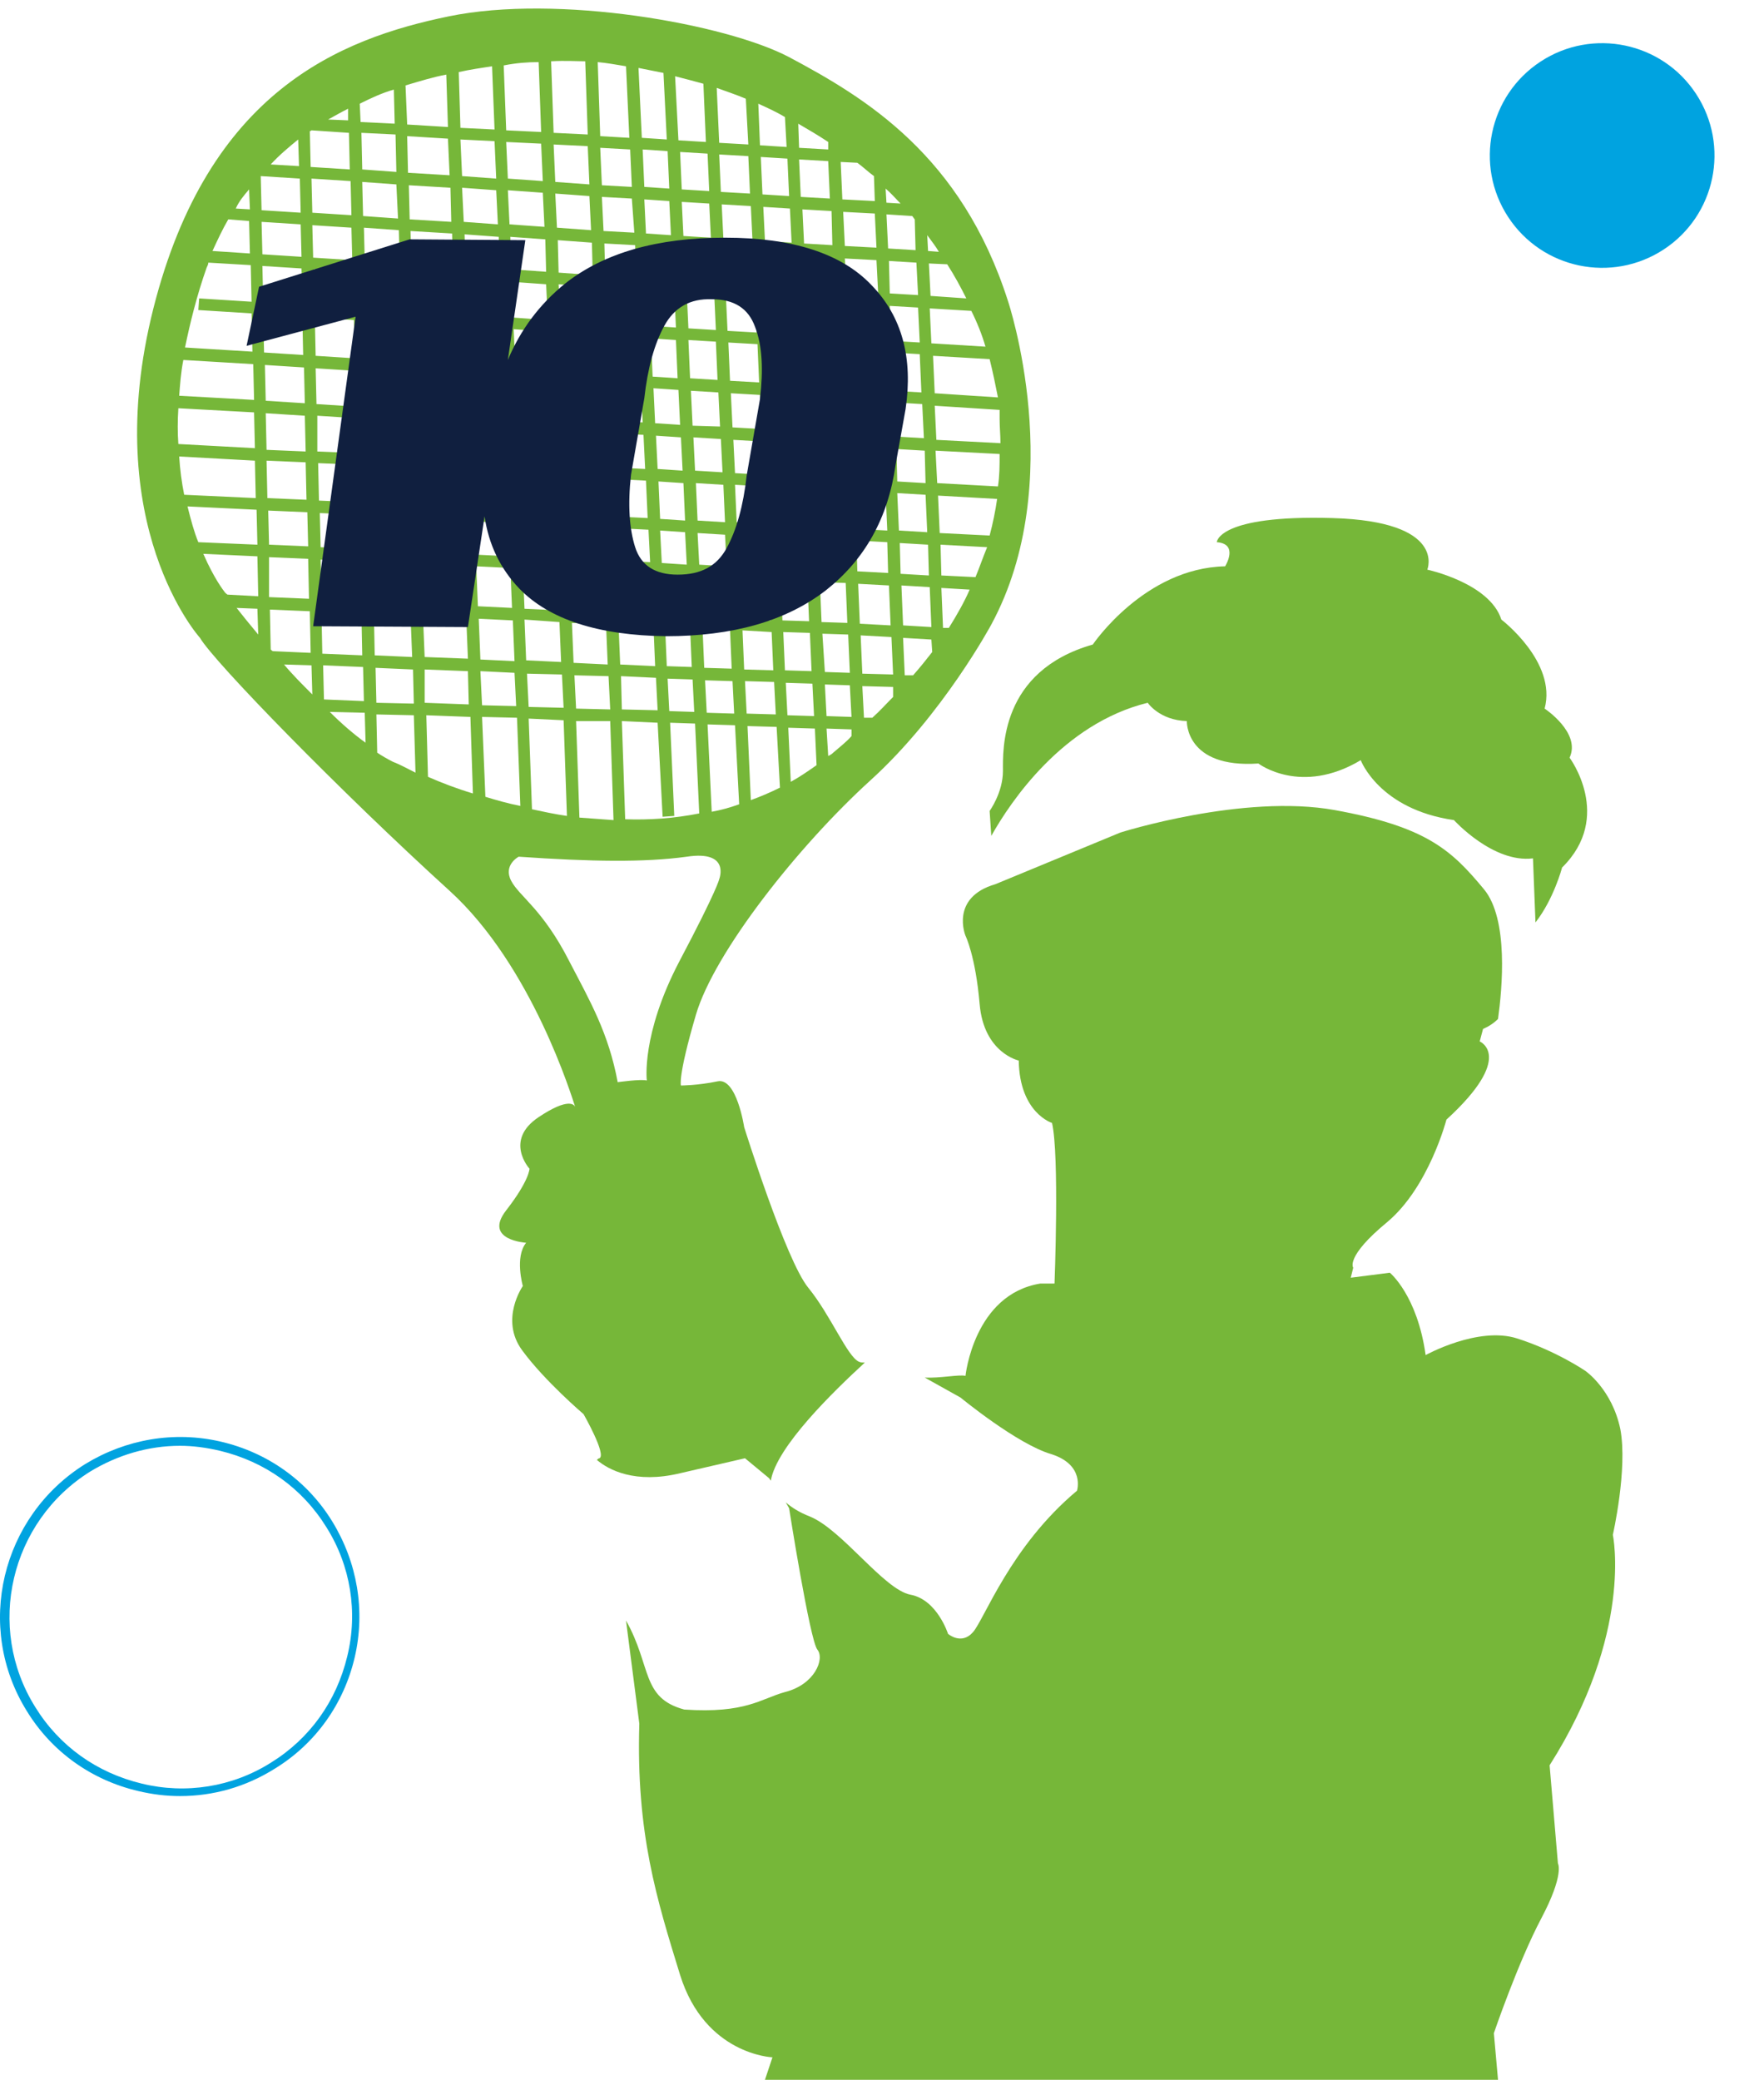
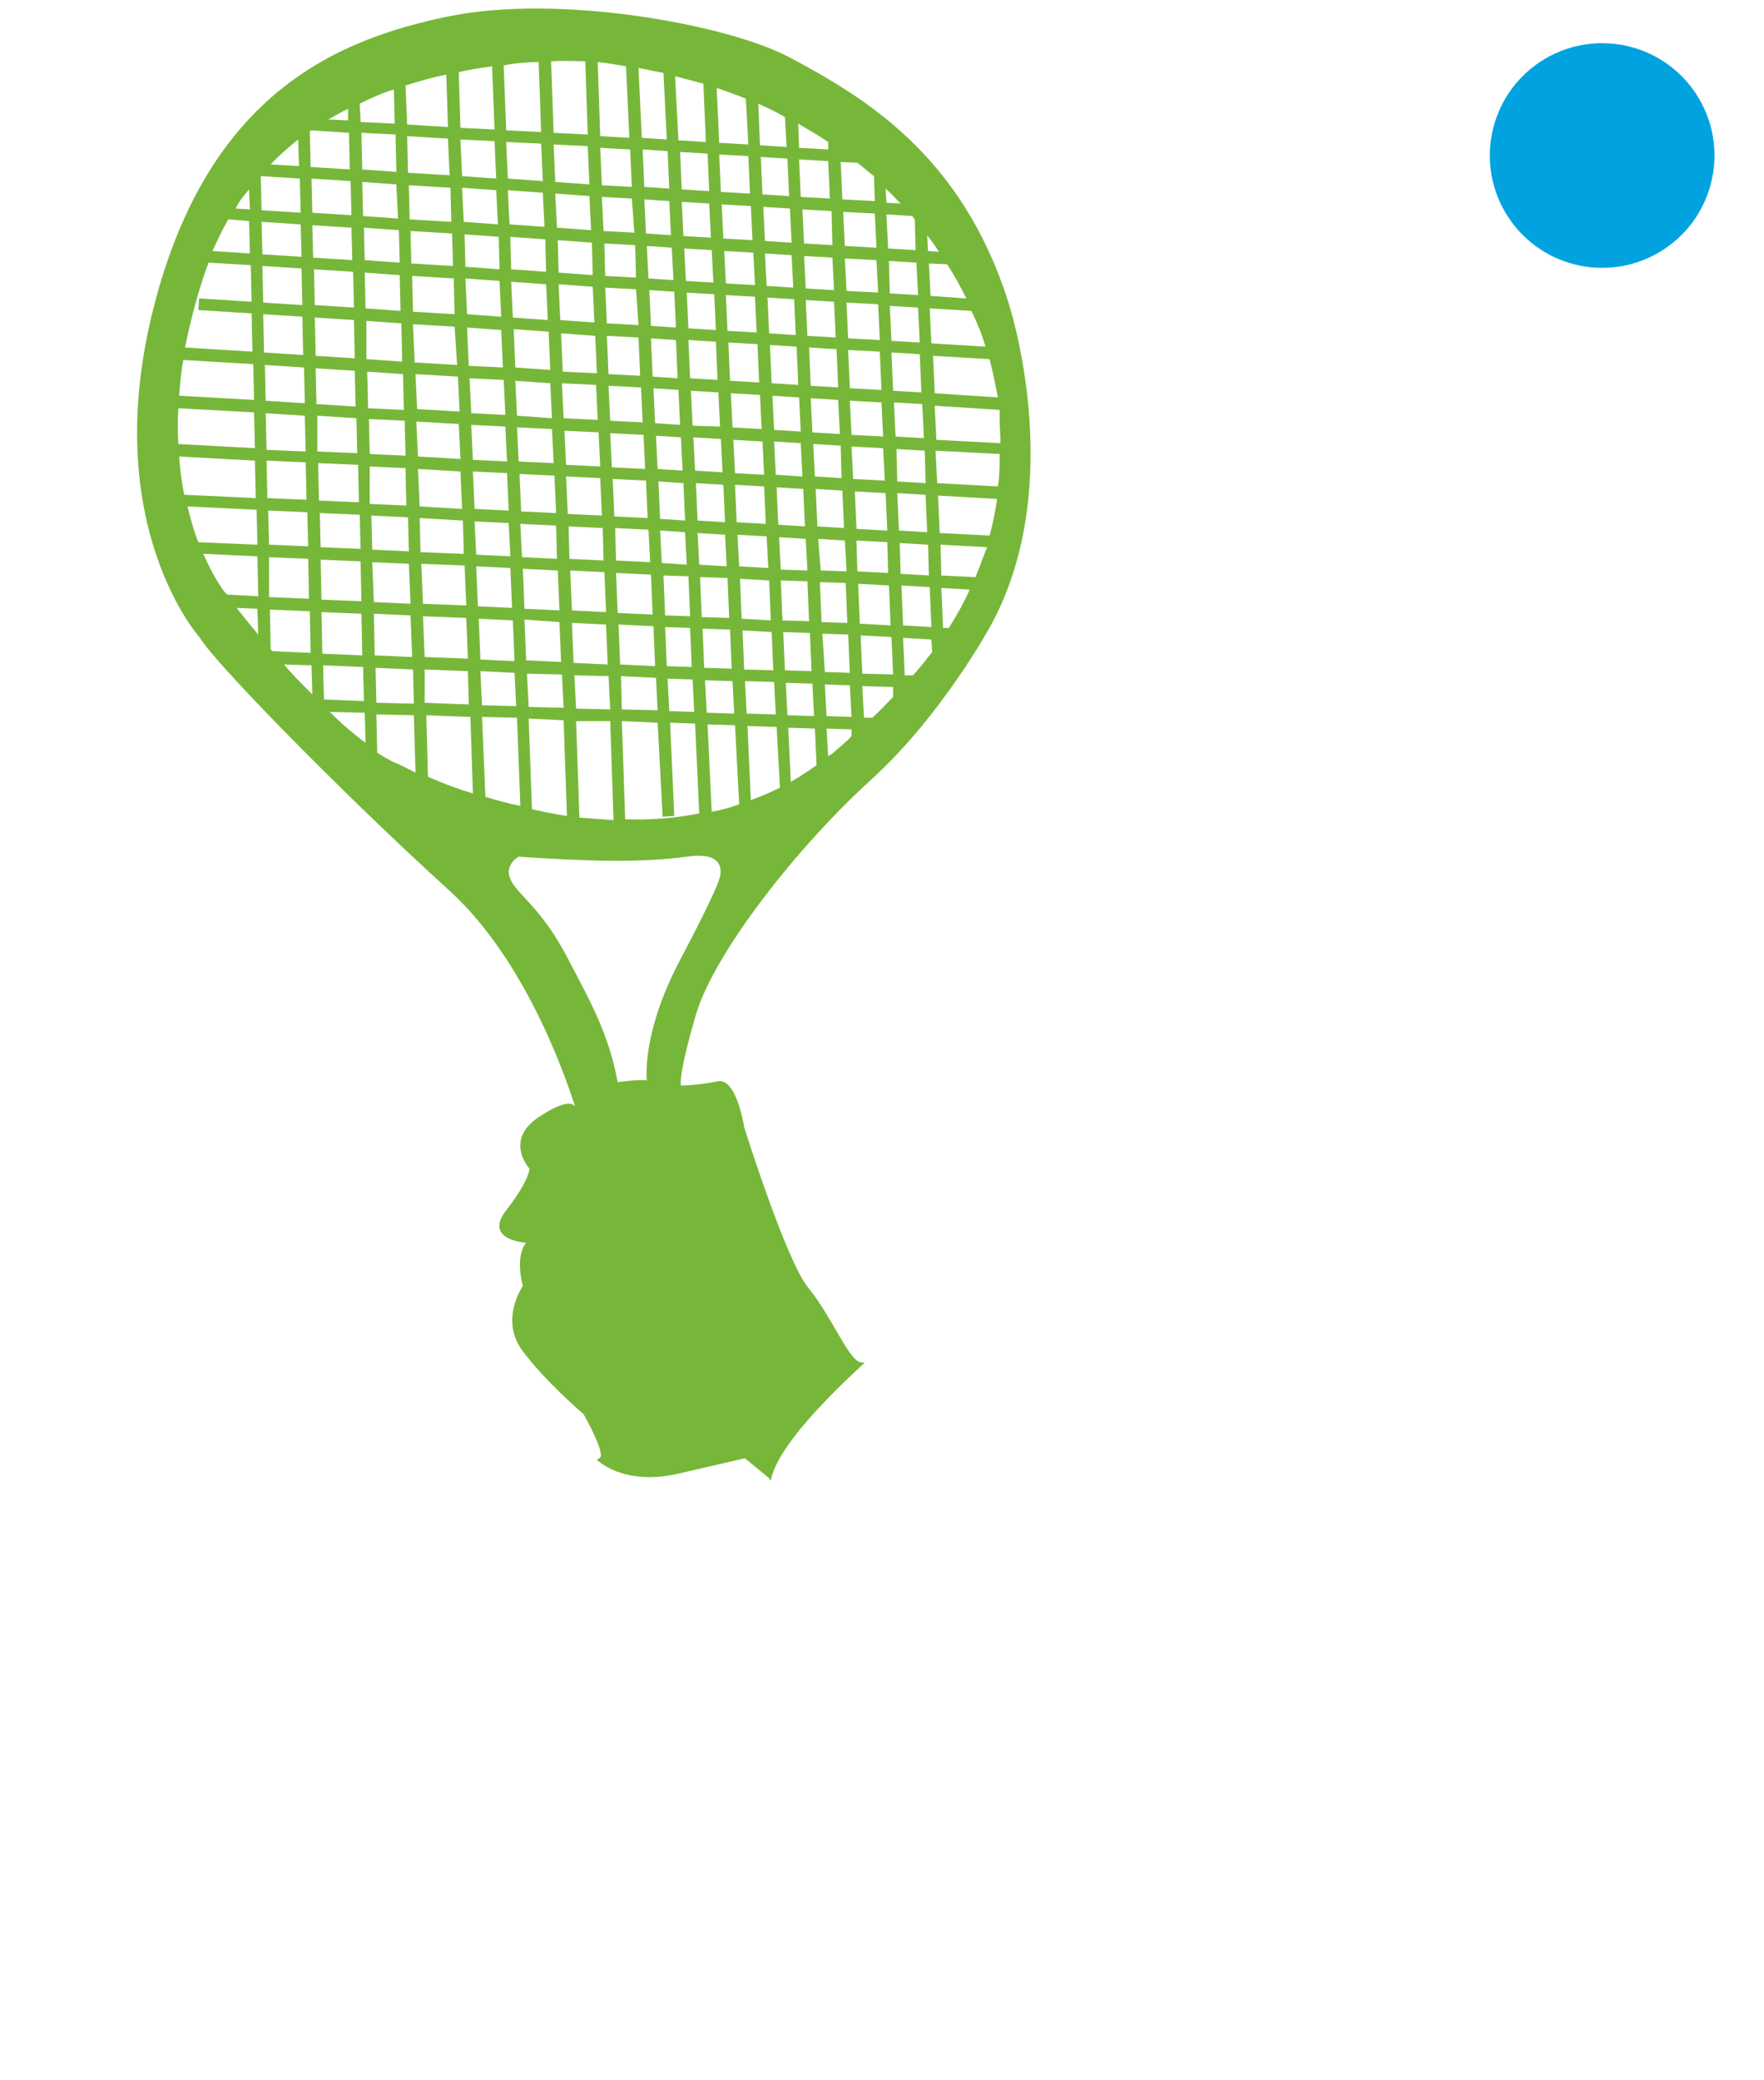
<svg xmlns="http://www.w3.org/2000/svg" width="212" height="250" viewBox="0 0 212 250" fill="none">
  <path d="M199.949 29.982C206.185 25.896 207.927 17.528 203.841 11.291C199.754 5.055 191.386 3.313 185.15 7.399C178.914 11.486 177.171 19.854 181.258 26.09C185.344 32.326 193.712 34.069 199.949 29.982Z" fill="#00A3E0" />
-   <path d="M21.635 215.866C19.935 215.866 18.335 215.666 16.635 215.266C11.035 213.966 6.235 210.566 3.235 205.666C-3.065 195.566 0.135 182.266 10.235 175.966C15.135 172.966 20.935 171.966 26.535 173.266C32.135 174.566 36.935 177.966 39.935 182.866C42.935 187.766 43.935 193.566 42.635 199.166C41.335 204.766 37.935 209.566 33.035 212.566C29.535 214.766 25.635 215.866 21.635 215.866ZM21.635 173.766C17.835 173.766 14.135 174.866 10.835 176.866C1.235 182.866 -1.765 195.566 4.235 205.166C7.135 209.866 11.635 213.066 17.035 214.366C22.335 215.666 27.935 214.766 32.535 211.866C37.235 208.966 40.435 204.466 41.735 199.066C43.035 193.766 42.135 188.166 39.235 183.566C36.335 178.866 31.835 175.666 26.435 174.366C24.735 173.966 23.135 173.766 21.635 173.766Z" fill="#00A3E0" />
-   <path d="M120.535 92.665C120.535 95.265 118.935 97.465 118.935 97.465L119.135 100.465C121.435 96.365 127.735 86.965 137.935 84.465C137.935 84.465 139.335 86.565 142.635 86.665C142.635 86.665 142.435 92.365 151.235 91.765C151.235 91.765 156.335 95.665 163.535 91.365C163.535 91.365 165.735 97.265 174.735 98.565C174.735 98.565 179.435 103.765 184.235 103.165L184.535 110.865C186.735 108.065 187.735 104.265 187.735 104.265C193.935 98.165 188.635 91.065 188.635 91.065C190.035 88.065 185.635 85.165 185.635 85.165C187.135 79.565 180.435 74.465 180.435 74.465C179.035 70.065 171.535 68.465 171.535 68.465C171.535 68.465 173.935 62.665 160.135 62.265C146.335 61.865 146.235 65.165 146.235 65.165C148.935 65.365 147.235 68.065 147.235 68.065C137.535 68.265 131.335 77.465 131.335 77.465C120.135 80.665 120.535 90.165 120.535 92.665Z" fill="#76B739" />
  <path d="M72.035 175.265C71.935 175.265 71.835 175.365 71.735 175.465C73.135 176.665 76.335 178.365 81.735 177.065C89.535 175.265 89.535 175.265 89.535 175.265L92.435 177.665L92.635 177.965C93.335 173.865 100.135 167.265 103.935 163.765C103.735 163.765 103.435 163.765 103.235 163.665C101.835 163.065 99.835 158.065 97.135 154.765C94.435 151.465 89.435 135.465 89.435 135.465C89.435 135.465 88.535 129.465 86.235 129.965C83.835 130.465 81.835 130.465 81.835 130.465C81.835 130.465 81.435 129.465 83.635 121.965C85.835 114.465 95.935 101.665 104.635 93.765C113.335 85.865 119.135 75.065 119.135 75.065C128.435 57.865 121.135 36.165 121.135 36.165C115.535 18.665 104.035 11.765 94.835 6.865C87.235 2.865 67.035 -0.735 53.935 1.965C40.835 4.665 25.035 10.965 18.435 37.065C11.835 63.165 24.035 76.665 24.035 76.665C25.735 79.565 40.835 95.065 54.035 107.065C63.935 116.065 68.735 131.865 69.135 133.065C69.035 132.765 68.335 131.865 64.735 134.265C60.535 137.065 63.635 140.465 63.635 140.465C63.635 140.465 63.635 141.865 60.835 145.465C58.035 149.065 63.235 149.365 63.235 149.365C61.835 151.065 62.835 154.565 62.835 154.565C62.835 154.565 60.035 158.565 62.735 162.265C65.435 165.965 70.135 169.965 70.135 169.965C70.135 169.965 72.935 174.865 72.035 175.265ZM66.335 51.565L66.535 55.665L62.335 55.465L62.135 51.365L66.335 51.565ZM62.135 49.965L61.935 45.765L66.135 46.065L66.335 50.265L62.135 49.965ZM66.635 57.165L66.835 61.665L62.635 61.465L62.435 56.965L66.635 57.165ZM66.835 63.165L66.935 67.165L62.735 66.965L62.535 62.965L66.835 63.165ZM67.035 68.565L67.235 73.365L63.035 73.165L62.835 68.365L67.035 68.565ZM67.235 74.765L67.435 79.565L63.235 79.365L63.035 74.465L67.235 74.765ZM67.535 81.065L67.735 85.065L63.535 84.965L63.335 80.965L67.535 81.065ZM67.735 50.265L67.535 46.065L71.635 46.265L71.835 50.465L67.735 50.265ZM71.935 51.965L72.135 56.065L68.035 55.865L67.835 51.765L71.935 51.965ZM67.735 86.565L68.135 98.065C66.735 97.865 65.335 97.565 63.935 97.265L63.535 86.365L67.735 86.565ZM68.035 57.265L72.135 57.465L72.335 61.965L68.235 61.765L68.035 57.265ZM72.435 63.465L72.535 67.365L68.435 67.165L68.335 63.265L72.435 63.465ZM72.635 68.765L72.835 73.565L68.735 73.365L68.535 68.565L72.635 68.765ZM72.835 75.065L73.035 79.865L68.935 79.665L68.735 74.865L72.835 75.065ZM73.335 50.565L73.135 46.365L77.035 46.565L77.235 50.765L73.335 50.565ZM77.335 52.265L77.535 56.365L73.535 56.165L73.335 52.065L77.335 52.265ZM73.135 44.965L72.935 40.365L76.735 40.565L76.935 45.165L73.135 44.965ZM73.135 81.265L73.335 85.265L69.235 85.165L69.035 81.165L73.135 81.265ZM73.335 86.665L73.735 98.565C72.335 98.465 70.935 98.365 69.635 98.265L69.235 86.665H73.335ZM73.635 57.565L77.635 57.765L77.835 62.265L73.835 62.065L73.635 57.565ZM77.935 63.665L78.135 67.565L74.035 67.365L73.935 63.465L77.935 63.665ZM78.235 69.065L78.435 73.865L74.235 73.665L74.035 68.865L78.235 69.065ZM83.535 56.565L83.335 52.565L86.635 52.765L86.835 56.765L83.535 56.565ZM86.935 58.265L87.135 62.765L83.835 62.565L83.635 58.065L86.935 58.265ZM83.235 81.665L83.435 85.565L80.435 85.465L80.235 81.565L83.235 81.665ZM80.135 80.065L79.935 75.365L82.935 75.465L83.135 80.165L80.135 80.065ZM83.235 51.165L83.035 46.965L86.335 47.165L86.535 51.265L83.235 51.165ZM82.935 45.465L82.735 40.865L86.035 41.065L86.235 45.665L82.935 45.465ZM82.935 74.065L79.935 73.965L79.735 69.165L82.735 69.265L82.935 74.065ZM79.535 67.665L79.335 63.765L82.335 63.965L82.535 67.865L79.535 67.665ZM79.335 62.365L79.135 57.865L82.135 58.065L82.335 62.565L79.335 62.365ZM79.035 56.365L78.835 52.365L81.835 52.565L82.035 56.565L79.035 56.365ZM78.735 50.865L78.535 46.665L81.535 46.865L81.735 51.065L78.735 50.865ZM78.435 45.265L78.235 40.665L81.235 40.865L81.435 45.465L78.435 45.265ZM78.535 75.265L78.735 80.065L74.535 79.865L74.335 75.065L78.535 75.265ZM78.835 81.465L79.035 85.365L74.735 85.265L74.635 81.265L78.835 81.465ZM79.035 86.865L79.635 98.165L81.035 98.065L80.535 86.865L83.535 86.965L84.035 97.765C81.035 98.365 78.035 98.565 75.135 98.465L74.735 86.665L79.035 86.865ZM84.035 67.865L83.835 64.065L87.135 64.265L87.335 68.065L84.035 67.865ZM87.435 69.465L87.635 74.265L84.335 74.165L84.135 69.365L87.435 69.465ZM87.735 75.665L87.935 80.365L84.635 80.265L84.435 75.565L87.735 75.665ZM88.335 56.865L88.135 52.865L91.635 53.065L91.835 57.065L88.335 56.865ZM91.835 58.465L92.035 62.965L88.535 62.765L88.335 58.265L91.835 58.465ZM88.035 51.365L87.835 47.265L91.335 47.465L91.535 51.565L88.035 51.365ZM88.035 81.865L88.235 85.765L84.935 85.665L84.735 81.765L88.035 81.865ZM88.335 87.165L88.835 96.665C87.735 97.065 86.635 97.365 85.535 97.565L85.035 87.065L88.335 87.165ZM88.635 64.265L92.135 64.465L92.335 68.265L88.835 68.065L88.635 64.265ZM88.935 69.565L92.435 69.765L92.635 74.565L89.135 74.365L88.935 69.565ZM89.235 75.765L92.735 75.965L92.935 80.565L89.435 80.465L89.235 75.765ZM93.235 57.065L93.035 53.065L96.235 53.265L96.435 57.265L93.235 57.065ZM96.535 58.765L96.735 63.265L93.535 63.065L93.335 58.565L96.535 58.765ZM93.035 51.665L92.835 47.565L96.035 47.765L96.235 51.865L93.035 51.665ZM89.535 81.865L93.035 81.965L93.235 85.865L89.735 85.765L89.535 81.865ZM90.235 96.165L89.835 87.265L93.335 87.365L93.735 94.665C92.535 95.265 91.335 95.765 90.235 96.165ZM93.635 64.565L96.835 64.765L97.035 68.565L93.835 68.465L93.635 64.565ZM93.835 69.765L97.035 69.865L97.235 74.665L94.035 74.565L93.835 69.765ZM94.135 75.965L97.335 76.065L97.535 80.665L94.335 80.565L94.135 75.965ZM94.435 82.065L97.635 82.165L97.835 86.065L94.635 85.965L94.435 82.065ZM95.035 93.965L94.735 87.465L97.935 87.565L98.135 91.965C97.135 92.665 96.135 93.365 95.035 93.965ZM98.035 58.765L101.235 58.965L101.435 63.465L98.235 63.265L98.035 58.765ZM98.335 64.765L101.535 64.965L101.735 68.665L98.635 68.565L98.335 64.765ZM98.535 69.965L101.635 70.065L101.835 74.865L98.735 74.765L98.535 69.965ZM98.835 76.165L101.935 76.265L102.135 80.865L99.135 80.765L98.835 76.165ZM99.135 82.265L102.135 82.365L102.335 86.165L99.335 86.065L99.135 82.265ZM100.135 90.465C99.935 90.665 99.735 90.765 99.535 90.865L99.335 87.565L102.335 87.665V88.465C101.735 89.165 100.935 89.765 100.135 90.465ZM102.935 64.965L106.635 65.165L106.735 68.865L103.035 68.665L102.935 64.965ZM103.135 70.165L106.835 70.365L107.035 75.165L103.335 74.965L103.135 70.165ZM103.435 76.365L107.135 76.565L107.335 81.065L103.635 80.965L103.435 76.365ZM104.835 86.265H103.835L103.635 82.465L107.335 82.565V83.765C106.535 84.565 105.735 85.465 104.835 86.265ZM108.135 65.265L111.535 65.465L111.635 69.165L108.235 68.965L108.135 65.265ZM108.335 70.365L111.735 70.565L111.935 75.365L108.535 75.165L108.335 70.365ZM109.735 81.165H108.735L108.535 76.665L111.935 76.865L112.035 78.365C111.335 79.265 110.535 80.265 109.735 81.165ZM114.035 75.465H113.335L113.135 70.665L116.535 70.865C115.935 72.265 115.035 73.865 114.035 75.465ZM117.235 69.365L113.135 69.165L113.035 65.465L118.635 65.765C118.135 66.965 117.735 68.165 117.235 69.365ZM118.935 64.365L112.935 64.065L112.735 59.565L119.835 59.965C119.635 61.365 119.335 62.865 118.935 64.365ZM119.935 58.465L112.635 58.065L112.435 54.165L120.135 54.565C120.135 55.965 120.135 57.165 119.935 58.465ZM120.135 50.365C120.135 51.365 120.235 52.265 120.235 53.265L112.535 52.865L112.335 48.765L120.135 49.265C120.135 49.565 120.135 49.965 120.135 50.365ZM119.935 47.765L112.335 47.265L112.135 42.765L118.935 43.165C119.335 44.765 119.635 46.265 119.935 47.765ZM118.435 41.665L111.935 41.265L111.735 37.065L116.735 37.365C117.435 38.765 118.035 40.265 118.435 41.665ZM116.135 35.865L111.835 35.565L111.635 31.665L113.835 31.765C114.735 33.165 115.435 34.465 116.135 35.865ZM112.835 30.265L111.535 30.165L111.435 28.265C111.935 28.965 112.435 29.565 112.835 30.265ZM111.435 63.965L108.035 63.765L107.835 59.265L111.235 59.465L111.435 63.965ZM111.235 58.065L107.835 57.865L107.735 53.965L111.135 54.165L111.235 58.065ZM111.035 52.665L107.635 52.465L107.435 48.365L110.835 48.565L111.035 52.665ZM110.735 47.165L107.335 46.965L107.135 42.365L110.535 42.565L110.735 47.165ZM110.535 41.165L107.135 40.965L106.935 36.765L110.335 36.965L110.535 41.165ZM110.335 35.465L106.935 35.265L106.835 31.365L110.135 31.565L110.335 35.465ZM109.635 25.965C109.735 26.065 109.835 26.265 109.935 26.365L110.035 30.065L106.735 29.865L106.535 25.765L109.635 25.965ZM108.235 24.465L106.535 24.365L106.435 22.665C107.135 23.265 107.635 23.865 108.235 24.465ZM106.635 63.765L102.935 63.565L102.735 59.065L106.435 59.265L106.635 63.765ZM106.335 57.765L102.535 57.565L102.335 53.665L106.135 53.865L106.335 57.765ZM106.135 52.465L102.335 52.265L102.135 48.165L105.935 48.365L106.135 52.465ZM105.935 46.865L102.135 46.665L101.935 42.065L105.735 42.265L105.935 46.865ZM105.735 40.865L101.935 40.665L101.735 36.365L105.535 36.565L105.735 40.865ZM105.535 35.165L101.735 34.965L101.535 31.065L105.335 31.265L105.535 35.165ZM105.335 29.765L101.535 29.565L101.335 25.465L105.135 25.665L105.335 29.765ZM103.035 19.565C103.735 20.065 104.335 20.665 105.035 21.165L105.135 24.165L101.235 23.965L101.035 19.465L103.035 19.565ZM101.135 57.465L97.935 57.265L97.735 53.365L101.035 53.565L101.135 57.465ZM100.935 52.165L97.635 51.965L97.435 47.865L100.735 48.065L100.935 52.165ZM100.735 46.565L97.435 46.365L97.235 41.765L100.535 41.965L100.735 46.565ZM100.435 40.565L97.035 40.365L96.835 36.065L100.235 36.265L100.435 40.565ZM100.235 34.865L96.835 34.665L96.635 30.765L100.035 30.965L100.235 34.865ZM100.035 29.465L96.635 29.265L96.435 25.165L99.935 25.365L100.035 29.465ZM99.735 23.865L96.235 23.665L96.035 19.165L99.535 19.365L99.735 23.865ZM99.535 17.065V17.965L96.035 17.765L95.935 14.865C97.135 15.565 98.335 16.265 99.535 17.065ZM95.935 46.265L92.735 46.065L92.535 41.465L95.735 41.665L95.935 46.265ZM95.635 40.265L92.435 40.065L92.235 35.765L95.435 35.965L95.635 40.265ZM95.335 34.565L92.135 34.365L91.935 30.465L95.135 30.665L95.335 34.565ZM94.935 25.065L95.135 29.165L91.935 28.965L91.735 24.865L94.935 25.065ZM94.835 23.565L91.635 23.365L91.435 18.865L94.635 19.065L94.835 23.565ZM94.335 14.065L94.535 17.665L91.335 17.465L91.135 12.465C92.235 12.965 93.335 13.465 94.335 14.065ZM91.235 45.965L87.735 45.765L87.535 41.165L91.035 41.365L91.235 45.965ZM90.935 39.965L87.435 39.765L87.235 35.465L90.735 35.665L90.935 39.965ZM90.735 34.265L87.235 34.065L87.035 30.165L90.535 30.365L90.735 34.265ZM90.435 28.865L86.935 28.665L86.735 24.565L90.235 24.765L90.435 28.865ZM90.135 23.265L86.635 23.065L86.435 18.565L89.935 18.765L90.135 23.265ZM89.635 11.865L89.935 17.365L86.435 17.165L86.135 10.565C87.235 10.965 88.435 11.365 89.635 11.865ZM86.035 39.665L82.735 39.465L82.535 35.165L85.835 35.365L86.035 39.665ZM85.735 33.965L82.435 33.765L82.235 29.865L85.535 30.065L85.735 33.965ZM85.435 28.565L82.135 28.365L81.935 24.265L85.235 24.465L85.435 28.565ZM85.235 22.965L81.935 22.765L81.735 18.265L85.035 18.465L85.235 22.965ZM84.535 10.065L84.835 17.065L81.535 16.865L81.135 9.165C82.335 9.465 83.435 9.765 84.535 10.065ZM81.235 39.365L78.235 39.165L78.035 34.865L81.035 35.065L81.235 39.365ZM80.935 33.665L77.935 33.465L77.735 29.565L80.735 29.765L80.935 33.665ZM80.635 28.265L77.635 28.065L77.435 23.965L80.435 24.165L80.635 28.265ZM80.435 22.665L77.435 22.465L77.235 17.965L80.235 18.165L80.435 22.665ZM79.735 8.765L80.135 16.765L77.135 16.565L76.735 8.165C77.735 8.365 78.735 8.565 79.735 8.765ZM76.735 39.065L72.935 38.865L72.735 34.565L76.435 34.765L76.735 39.065ZM76.435 33.365L72.735 33.165L72.635 29.265L76.335 29.465L76.435 33.365ZM76.235 27.965L72.535 27.765L72.335 23.665L75.935 23.865L76.235 27.965ZM75.935 22.465L72.335 22.265L72.135 17.765L75.735 17.965L75.935 22.465ZM75.235 7.965L75.635 16.565L72.135 16.365L71.835 7.465C72.935 7.565 74.035 7.765 75.235 7.965ZM71.735 44.865L67.635 44.665L67.435 40.065L71.535 40.365L71.735 44.865ZM71.435 38.765L67.335 38.465L67.135 34.165L71.235 34.465L71.435 38.765ZM71.235 33.065L67.135 32.765L67.035 28.865L71.135 29.165L71.235 33.065ZM71.035 27.665L66.935 27.365L66.735 23.265L70.835 23.565L71.035 27.665ZM70.835 22.165L66.735 21.865L66.535 17.365L70.635 17.565L70.835 22.165ZM70.335 7.365L70.635 16.165L66.535 15.965L66.235 7.365C67.935 7.265 69.335 7.365 70.335 7.365ZM66.135 44.465L61.935 44.165L61.735 39.565L65.935 39.865L66.135 44.465ZM65.835 38.465L61.635 38.165L61.435 33.865L65.635 34.165L65.835 38.465ZM65.635 32.665L61.435 32.365L61.335 28.465L65.535 28.765L65.635 32.665ZM65.435 27.265L61.235 26.965L61.035 22.865L65.235 23.165L65.435 27.265ZM65.235 21.765L61.035 21.465L60.835 17.065L65.035 17.265L65.235 21.765ZM64.735 7.465L65.035 15.865L60.835 15.665L60.535 7.865C62.035 7.565 63.435 7.465 64.735 7.465ZM60.935 55.465L56.835 55.265L56.635 51.065L60.735 51.265L60.935 55.465ZM60.735 49.865L56.635 49.665L56.435 45.465L60.535 45.665L60.735 49.865ZM60.435 44.165L56.335 43.965L56.135 39.365L60.235 39.665L60.435 44.165ZM60.235 38.065L56.135 37.765L55.935 33.465L60.035 33.765L60.235 38.065ZM60.035 32.365L55.935 32.065L55.835 28.165L59.935 28.465L60.035 32.365ZM59.835 26.965L55.735 26.665L55.535 22.565L59.635 22.865L59.835 26.965ZM59.635 21.465L55.535 21.165L55.335 16.765L59.435 16.965L59.635 21.465ZM59.135 7.965L59.435 15.565L55.335 15.365L55.135 8.665C56.435 8.365 57.835 8.165 59.135 7.965ZM54.935 43.865L49.835 43.565L49.635 38.965L54.635 39.265L54.935 43.865ZM54.635 37.765L49.635 37.465L49.535 33.165L54.535 33.465L54.635 37.765ZM54.435 31.965L49.435 31.665L49.335 27.765L54.335 28.065L54.435 31.965ZM54.235 26.665L49.235 26.365L49.135 22.265L54.135 22.565L54.235 26.665ZM54.035 21.065L49.035 20.765L48.935 16.365L53.835 16.665L54.035 21.065ZM53.635 8.965L53.835 15.265L48.935 14.965L48.735 10.265C50.435 9.765 52.035 9.265 53.635 8.965ZM48.035 31.565L43.835 31.265L43.735 27.365L47.935 27.665L48.035 31.565ZM47.835 26.265L43.635 25.965L43.535 21.865L47.635 22.165L47.835 26.265ZM47.635 20.665L43.535 20.365L43.435 15.965L47.535 16.165L47.635 20.665ZM47.335 10.765L47.435 14.865L43.335 14.665L43.235 12.465C44.635 11.765 45.935 11.165 47.335 10.765ZM41.835 13.065V14.465L39.435 14.365C40.335 13.865 41.035 13.465 41.835 13.065ZM37.435 15.665L41.935 15.965L42.035 20.365L37.335 20.065L37.235 15.765C37.335 15.765 37.435 15.665 37.435 15.665ZM35.835 16.765L35.935 19.965L32.535 19.765C33.535 18.665 34.735 17.665 35.835 16.765ZM29.935 22.765L30.035 25.165L28.335 25.065C28.735 24.165 29.335 23.465 29.935 22.765ZM27.435 26.365L29.935 26.565L30.035 30.465L25.535 30.165C26.135 28.865 26.735 27.565 27.435 26.365ZM24.835 32.165C24.935 31.965 25.035 31.765 25.035 31.565L30.135 31.865L30.235 36.265L23.935 35.865L23.835 37.265L30.235 37.665L30.335 42.265L22.235 41.765C22.835 38.865 23.635 35.565 24.835 32.165ZM22.035 43.265L30.435 43.765L30.535 48.065L21.535 47.565C21.635 46.265 21.735 44.765 22.035 43.265ZM21.435 49.065L30.535 49.565L30.635 53.865L21.435 53.365C21.335 52.065 21.335 50.565 21.435 49.065ZM21.535 54.865L30.635 55.365L30.735 59.865L22.135 59.465C21.835 57.965 21.635 56.465 21.535 54.865ZM23.835 65.165C23.335 63.965 22.935 62.465 22.535 60.865L30.835 61.265L30.935 65.465L23.835 65.165ZM26.935 71.065C26.935 71.065 25.735 69.565 24.435 66.565L30.935 66.865L31.035 71.665L27.335 71.465C27.035 71.265 26.935 71.065 26.935 71.065ZM28.435 73.065L30.935 73.165L31.035 76.265C30.035 75.065 29.135 73.965 28.435 73.065ZM31.335 21.165L36.035 21.465L36.135 25.565L31.435 25.265L31.335 21.165ZM31.435 26.665L36.135 26.965L36.235 30.865L31.535 30.565L31.435 26.665ZM31.535 31.965L36.235 32.265L36.335 36.665L31.635 36.365L31.535 31.965ZM31.635 37.765L36.335 38.065L36.435 42.665L31.735 42.365L31.635 37.765ZM31.835 43.865L36.535 44.165L36.635 48.465L31.935 48.165L31.835 43.865ZM31.935 49.665L36.635 49.965L36.735 54.265L32.035 54.065L31.935 49.665ZM32.035 55.365L36.735 55.565L36.835 60.065L32.135 59.865L32.035 55.365ZM32.235 61.365L36.935 61.565L37.035 65.665L32.335 65.465L32.235 61.365ZM32.335 66.965L37.035 67.165L37.135 71.965L32.335 71.765V66.965ZM32.535 78.065L32.435 73.265L37.235 73.465L37.335 78.465L32.835 78.265C32.735 78.265 32.635 78.165 32.535 78.065ZM34.135 79.865L37.435 79.965L37.535 83.465C36.335 82.265 35.135 81.065 34.135 79.865ZM37.435 21.465L42.135 21.765L42.235 25.865L37.535 25.565L37.435 21.465ZM37.535 27.065L42.235 27.365L42.335 31.265L37.635 30.965L37.535 27.065ZM37.735 32.365L42.435 32.665L42.535 36.965L37.835 36.665L37.735 32.365ZM37.835 38.165L42.535 38.465L42.635 43.065L37.935 42.765L37.835 38.165ZM37.935 44.265L42.635 44.565L42.735 48.865L38.035 48.565L37.935 44.265ZM38.135 49.965L42.835 50.265L42.935 54.465L38.135 54.265V49.965ZM38.235 55.665L43.035 55.865L43.135 60.365L38.335 60.165L38.235 55.665ZM38.435 61.665L43.235 61.865L43.335 65.965L38.535 65.765L38.435 61.665ZM38.535 67.265L43.335 67.465L43.435 72.265L38.635 72.065L38.535 67.265ZM38.635 73.565L43.435 73.765L43.535 78.765L38.735 78.565L38.635 73.565ZM38.835 79.965L43.635 80.165L43.735 84.265L38.935 84.065L38.835 79.965ZM39.635 85.565L43.835 85.665L43.935 89.265C42.535 88.265 41.035 86.965 39.635 85.565ZM43.835 32.765L48.035 33.065L48.135 37.365L43.935 37.065L43.835 32.765ZM44.035 38.565L48.235 38.865L48.335 43.465L44.035 43.165V38.565ZM44.135 44.665L48.435 44.965L48.535 49.265L44.235 49.065L44.135 44.665ZM44.335 50.365L48.635 50.565L48.735 54.765L44.435 54.565L44.335 50.365ZM44.435 56.065L48.735 56.265L48.835 60.765L44.435 60.565V56.065ZM44.635 61.965L49.035 62.165L49.135 66.265L44.735 66.065L44.635 61.965ZM44.735 67.565L49.135 67.765L49.335 72.565L44.935 72.365L44.735 67.565ZM44.935 73.765L49.335 73.965L49.535 78.965L45.035 78.765L44.935 73.765ZM45.135 80.265L49.635 80.465L49.735 84.565L45.235 84.465L45.135 80.265ZM47.235 91.565C46.635 91.265 45.935 90.865 45.335 90.465L45.235 85.865L49.735 85.965L49.935 92.865C48.935 92.365 48.035 91.865 47.235 91.565ZM49.935 44.965L55.035 45.265L55.235 49.465L50.135 49.165L49.935 44.965ZM50.035 50.665L55.135 50.965L55.335 55.165L50.235 54.865L50.035 50.665ZM50.235 56.365L55.335 56.665L55.535 61.165L50.435 60.865L50.235 56.365ZM50.435 62.265L55.635 62.565L55.735 66.565L50.535 66.365L50.435 62.265ZM50.635 67.765L55.835 67.965L56.035 72.765L50.835 72.565L50.635 67.765ZM50.835 74.065L56.035 74.265L56.235 79.165L51.035 78.965L50.835 74.065ZM51.035 80.465L56.235 80.665L56.335 84.665L51.035 84.465V80.465ZM51.435 93.365L51.235 85.965L56.535 86.165L56.835 95.365C54.835 94.765 53.035 94.065 51.435 93.365ZM56.835 56.665L60.935 56.865L61.135 61.365L57.035 61.165L56.835 56.665ZM57.035 62.665L61.135 62.865L61.335 66.865L57.235 66.665L57.035 62.665ZM57.235 68.065L61.335 68.265L61.535 73.065L57.435 72.865L57.235 68.065ZM57.535 74.365L61.635 74.565L61.835 79.465L57.735 79.265L57.535 74.365ZM57.735 80.665L61.835 80.865L62.035 84.865L57.935 84.765L57.735 80.665ZM57.935 86.165L62.135 86.265L62.535 96.865C61.035 96.565 59.635 96.165 58.335 95.765L57.935 86.165ZM68.435 115.565C65.235 109.265 62.435 107.765 61.435 105.865C60.435 103.965 62.335 102.965 62.335 102.965C71.035 103.565 77.435 103.665 82.535 102.965C87.835 102.165 86.435 105.665 86.435 105.665C86.435 105.665 86.235 106.865 81.635 115.565C77.035 124.365 77.735 129.865 77.735 129.865C77.035 129.665 74.235 130.065 74.235 130.065C73.135 124.165 70.935 120.365 68.435 115.565Z" fill="#76B739" />
-   <path d="M81.734 237.366C84.734 246.966 92.834 247.266 92.834 247.266L91.934 249.966H180.034C179.734 246.666 179.534 244.366 179.534 244.366C179.534 244.366 182.434 235.866 185.234 230.566C188.034 225.266 187.234 223.966 187.234 223.966L186.234 212.166C196.334 196.266 193.834 184.466 193.834 184.466C193.834 184.466 195.634 176.566 194.734 171.766C193.734 166.966 190.534 164.766 190.534 164.766C190.534 164.766 187.034 162.366 182.334 160.866C177.634 159.366 171.334 162.866 171.334 162.866C170.334 155.666 167.034 152.966 167.034 152.966L162.334 153.566L162.634 152.366C162.634 152.366 161.634 151.066 166.734 146.866C171.734 142.666 173.834 134.566 173.834 134.566C182.134 126.966 177.834 125.166 177.834 125.166L178.234 123.666C178.934 123.366 179.534 122.966 180.034 122.466C180.534 118.866 181.334 110.466 178.334 106.866C174.434 102.166 171.434 99.366 160.434 97.366C149.434 95.366 134.634 100.066 134.634 100.066L119.634 106.266C114.134 107.866 116.034 112.466 116.034 112.466C116.034 112.466 117.234 114.866 117.734 120.666C118.234 126.566 122.434 127.466 122.434 127.466C122.534 133.766 126.434 134.966 126.434 134.966C127.334 138.866 126.734 154.266 126.734 154.266H125.034C117.034 155.566 116.034 165.366 116.034 165.366C115.334 165.166 112.934 165.666 111.134 165.566L115.434 167.966C115.434 167.966 122.234 173.566 126.334 174.766C130.434 176.066 129.434 179.166 129.434 179.166C121.434 185.866 118.334 194.566 116.934 196.166C115.534 197.766 113.934 196.366 113.934 196.366C113.934 196.366 112.634 192.266 109.434 191.666C106.234 191.066 101.234 183.866 97.334 182.266C96.034 181.766 95.134 181.166 94.434 180.566L94.834 181.266C94.834 181.266 97.334 197.166 98.234 198.266C99.134 199.366 97.934 202.466 94.334 203.366C91.434 204.166 89.634 205.966 82.234 205.466C77.034 204.066 78.334 200.266 75.234 194.766L76.834 207.166C76.434 220.366 78.934 228.266 81.734 237.366Z" fill="#76B739" />
-   <path d="M104.735 34.265C101.135 30.465 95.235 28.565 87.135 28.565C79.035 28.565 72.635 30.365 67.935 34.065C64.835 36.565 62.535 39.665 61.035 43.265L63.135 28.865L49.235 28.765L31.135 34.465L29.635 41.565L42.735 38.065L37.635 75.265L56.235 75.365L58.235 62.065C58.735 65.465 60.135 68.365 62.435 70.765C66.035 74.465 71.935 76.365 80.035 76.465C88.035 76.465 94.435 74.665 99.235 70.965C103.935 67.265 106.735 62.265 107.635 55.865L108.835 49.165C109.735 43.065 108.435 38.065 104.735 34.265ZM91.335 47.965L89.735 57.165C89.335 60.765 88.535 63.665 87.335 65.865C86.135 68.065 84.235 69.065 81.435 69.065C78.735 69.065 77.035 67.965 76.335 65.765C75.635 63.565 75.435 60.665 75.835 57.065L77.435 47.865C77.835 44.265 78.635 41.365 79.835 39.165C81.035 36.965 82.935 35.865 85.535 35.965C88.235 35.965 89.935 37.065 90.735 39.265C91.635 41.565 91.735 44.465 91.335 47.965Z" fill="#101F3F" />
</svg>